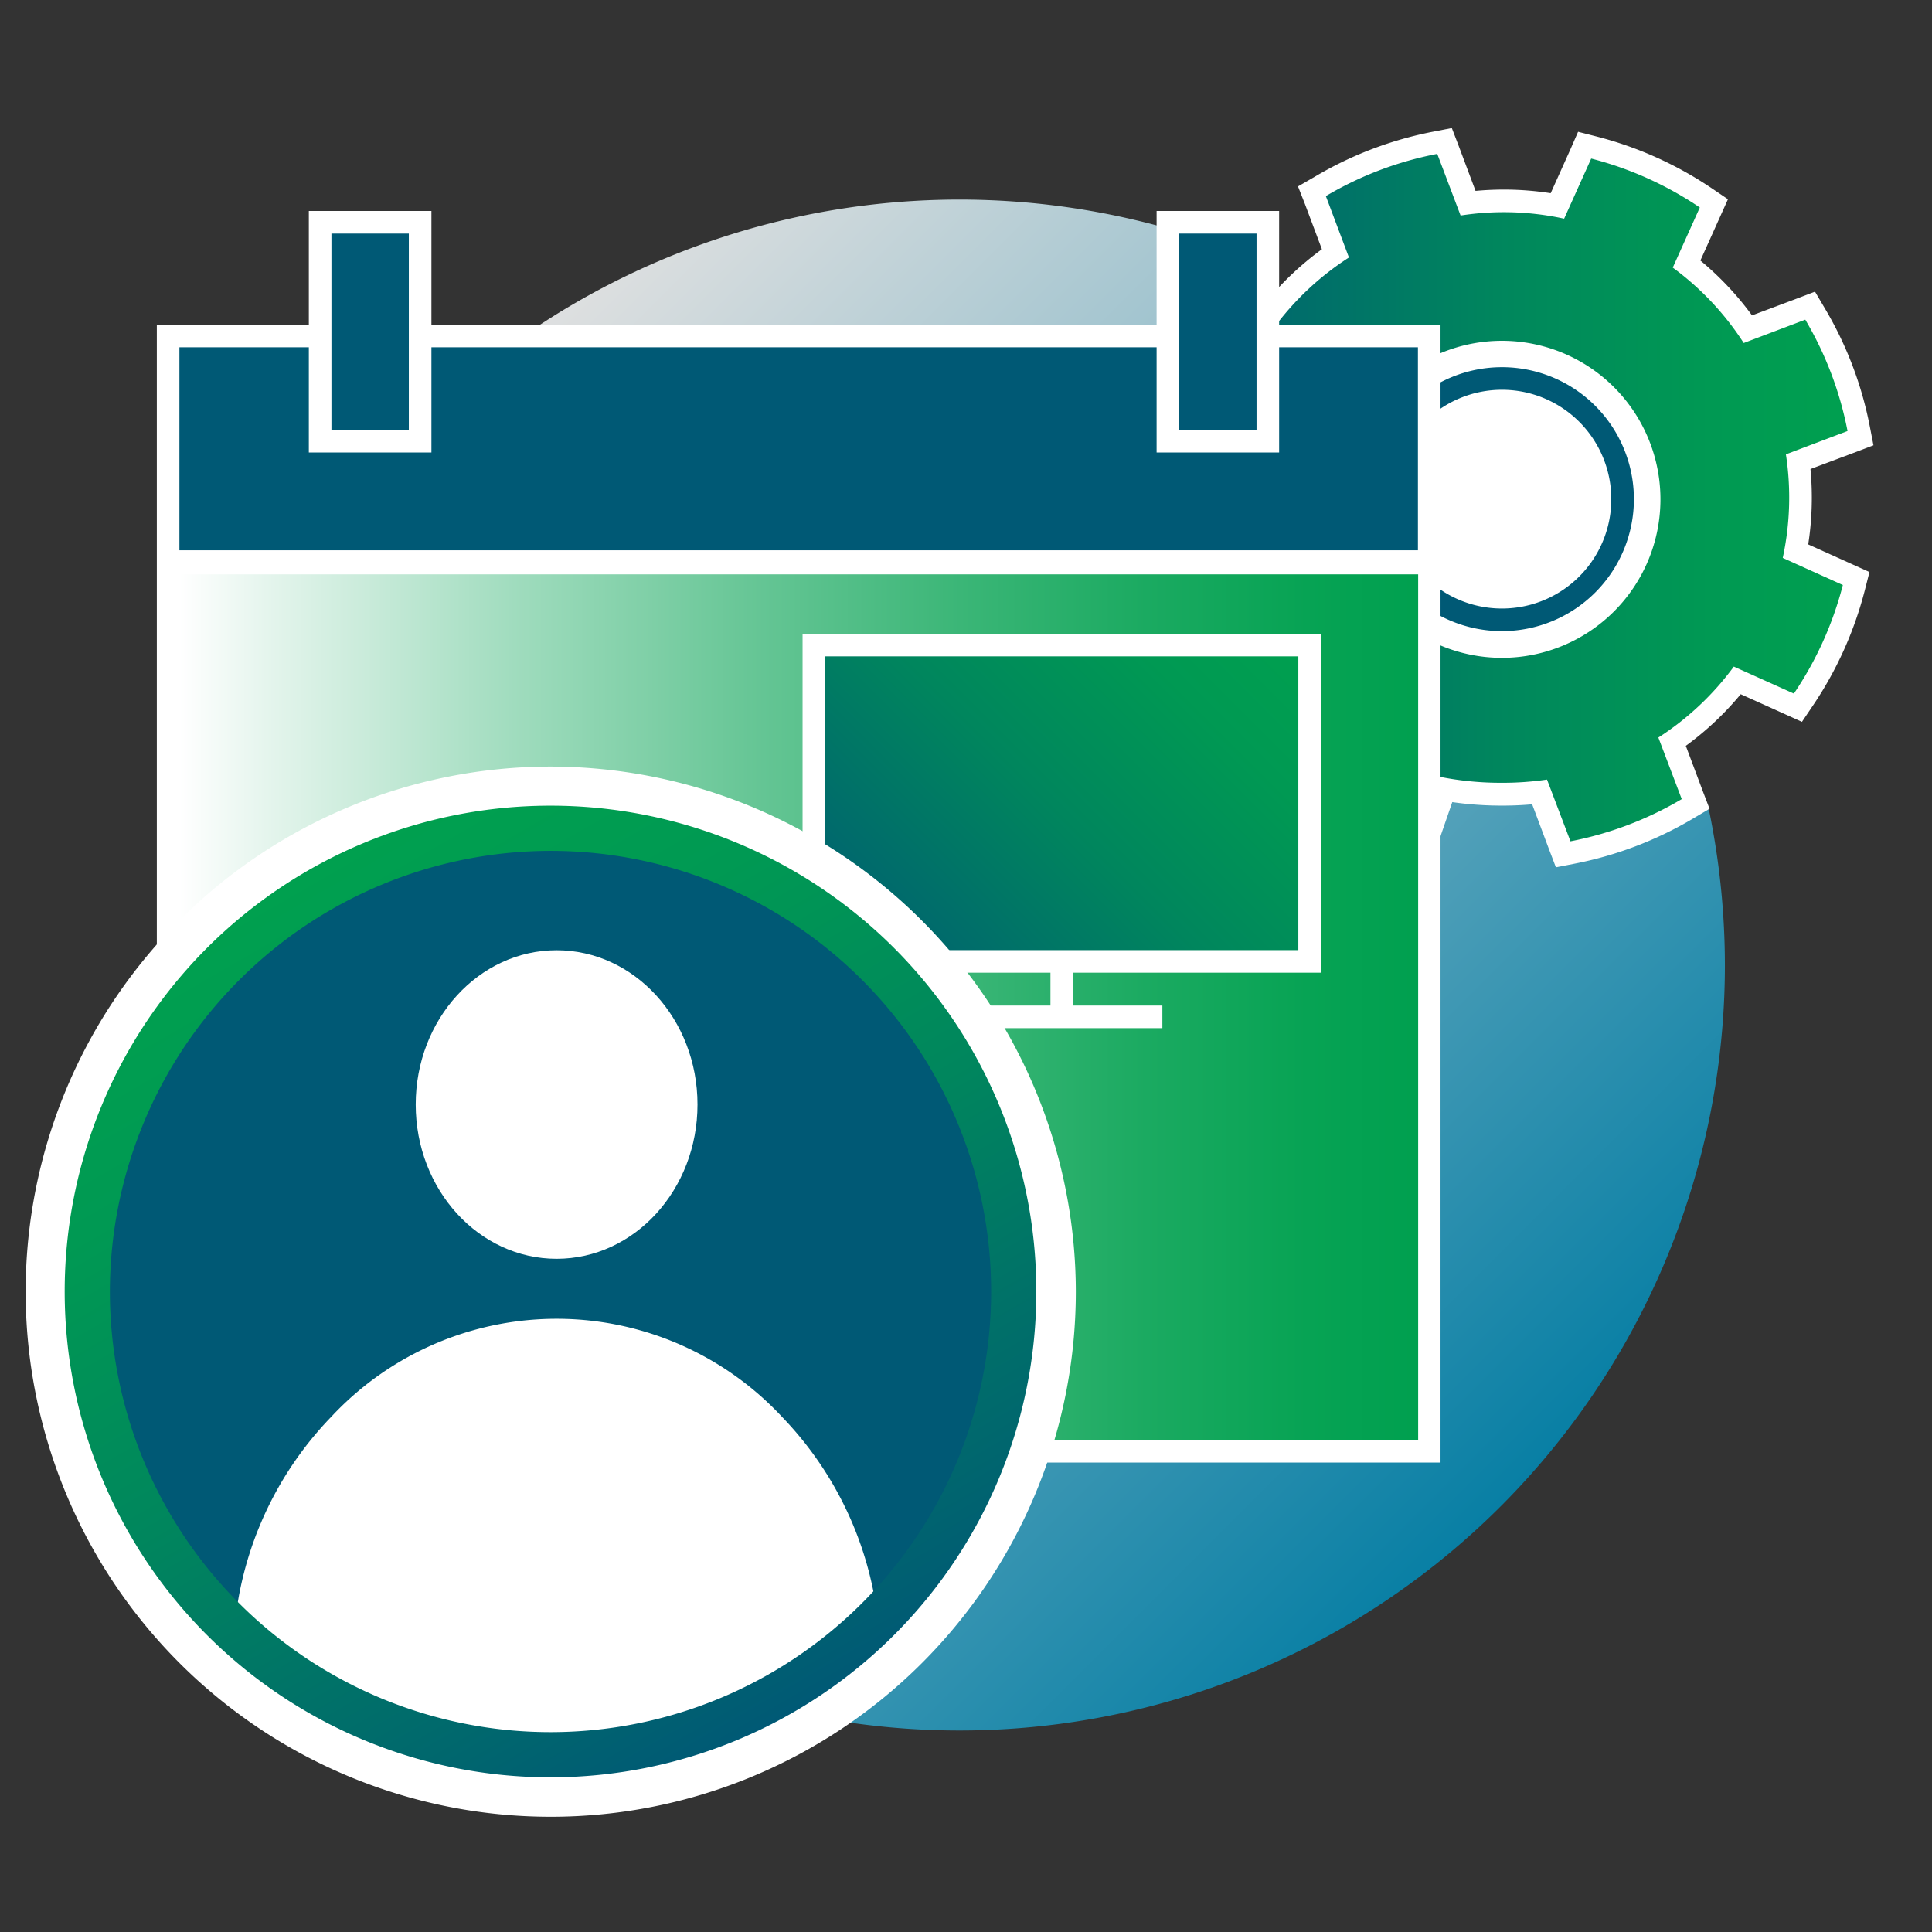
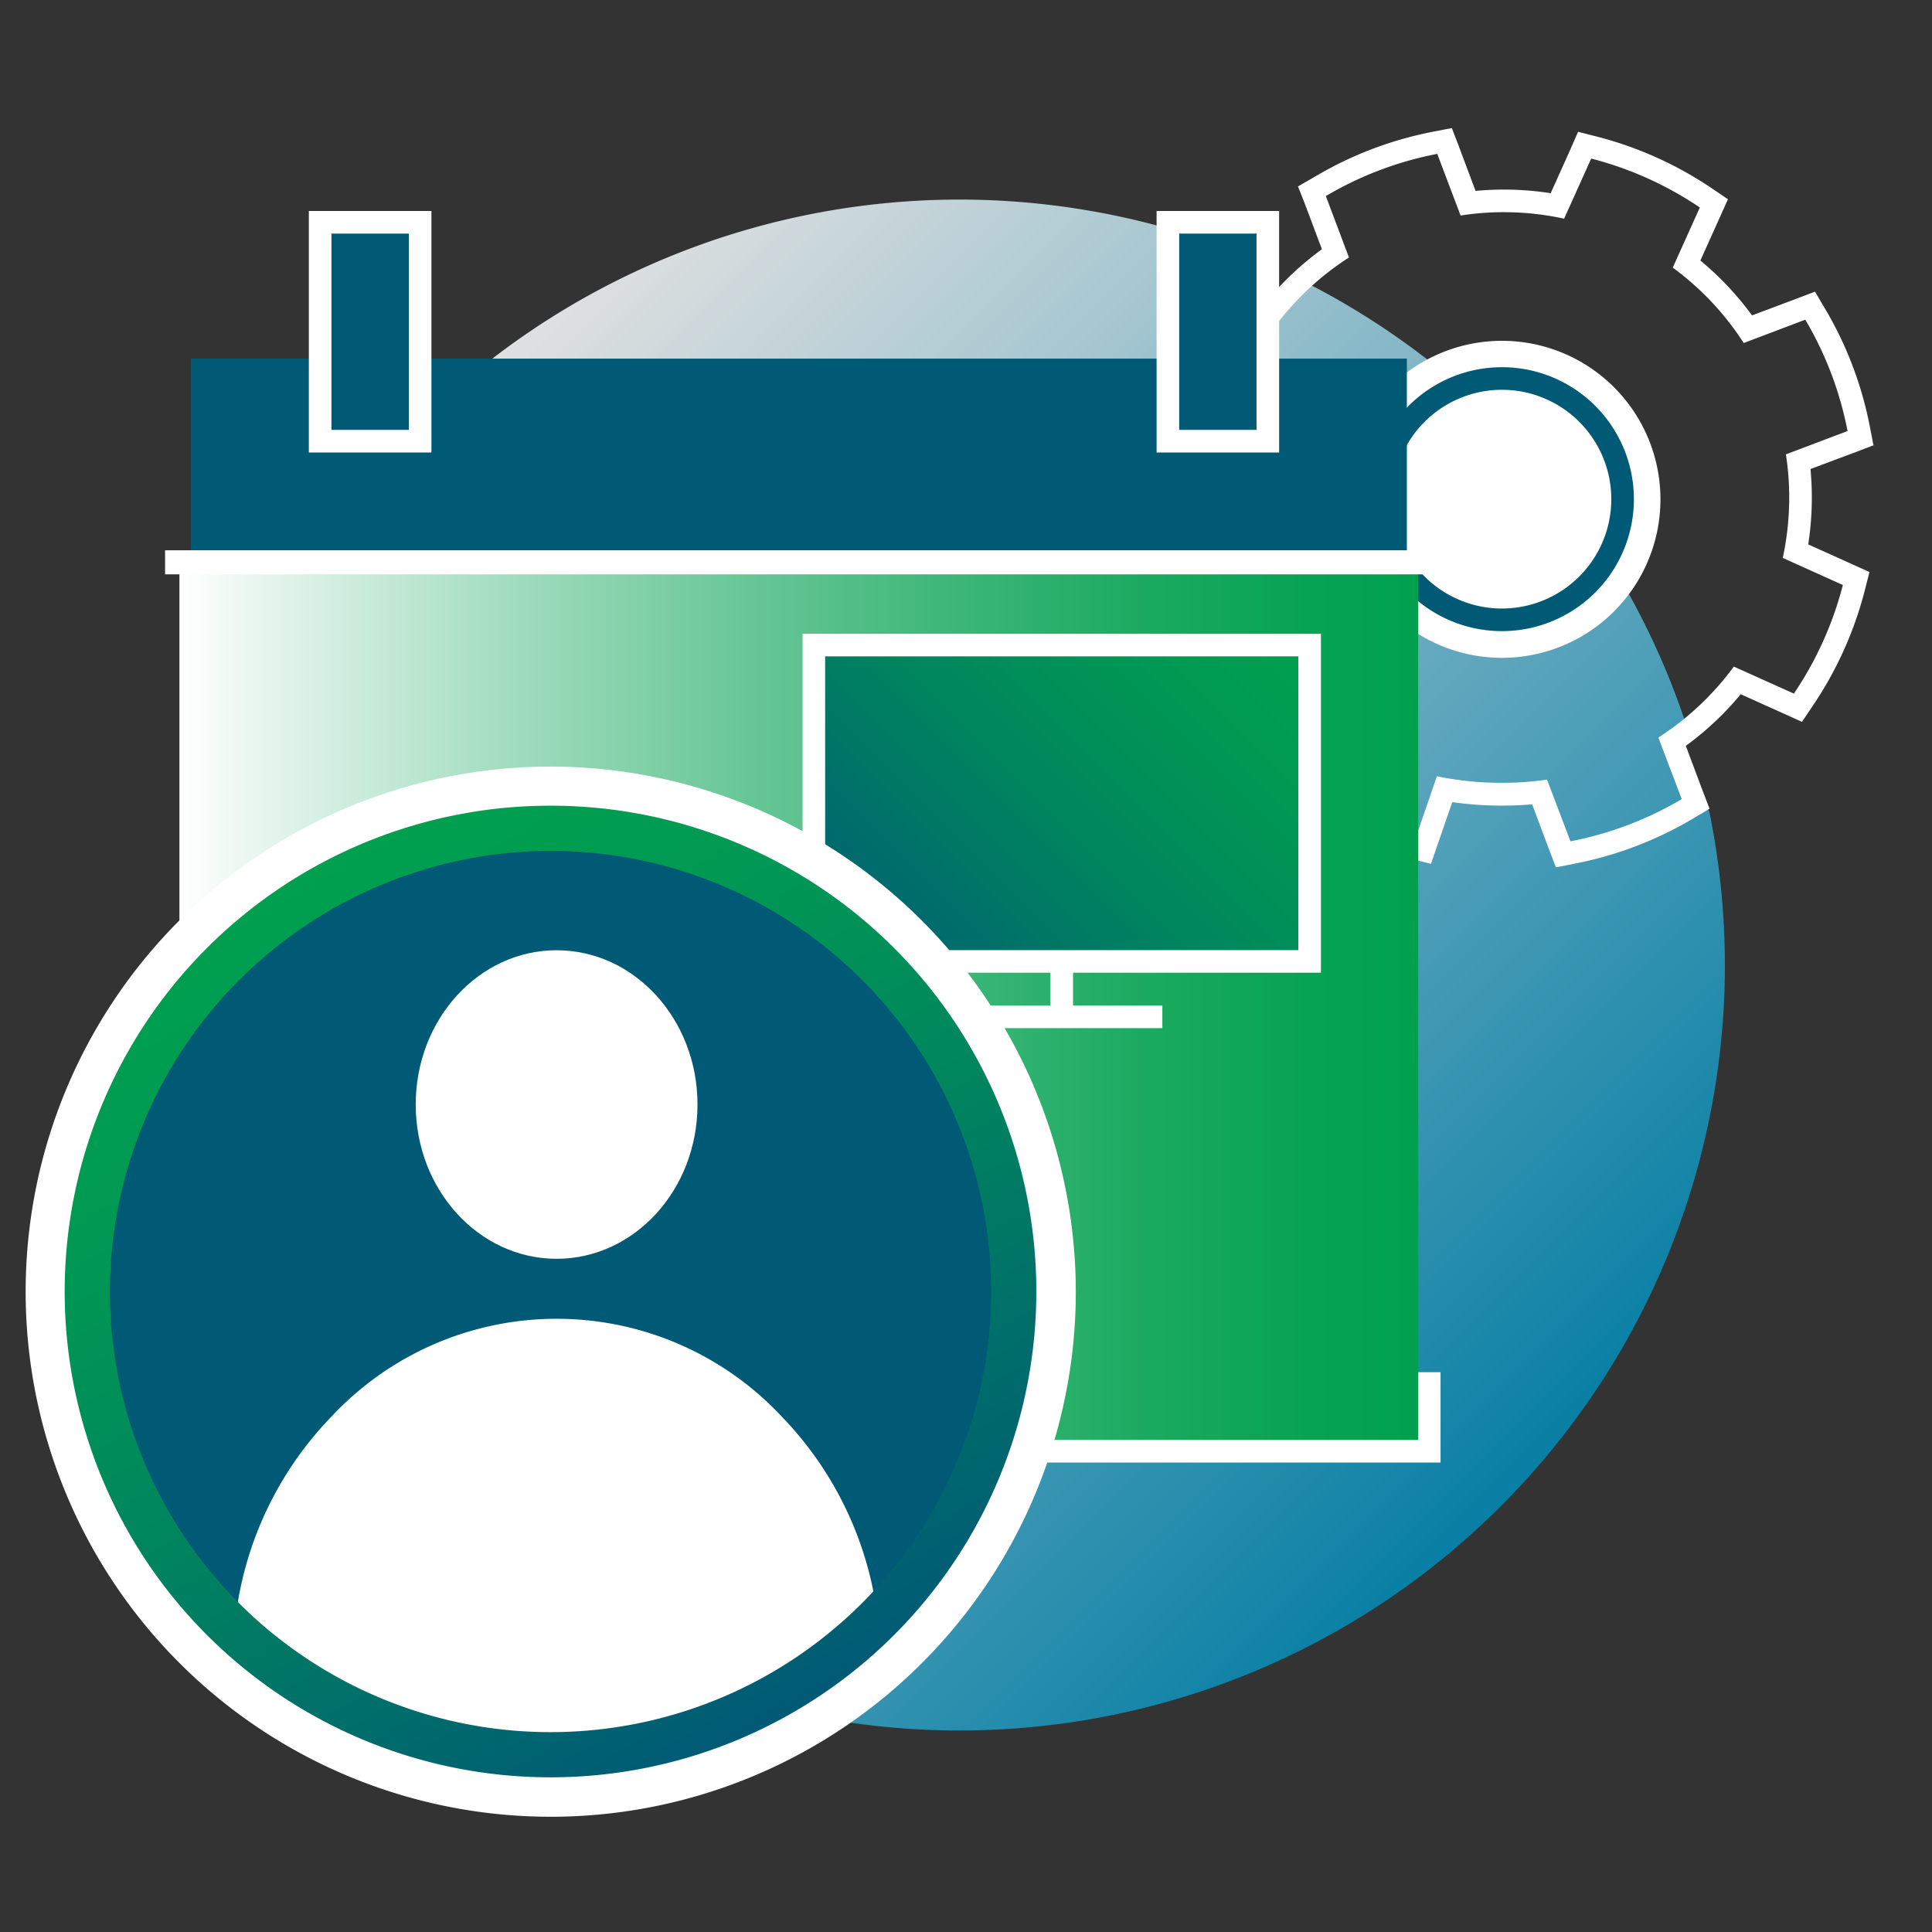
<svg xmlns="http://www.w3.org/2000/svg" xmlns:xlink="http://www.w3.org/1999/xlink" id="Layer_1" data-name="Layer 1" viewBox="0 0 342 342">
  <rect x="0" y="0" width="342" height="342" fill="#333333" stroke="none" />
  <defs>
    <style>.cls-1{fill:url(#linear-gradient);}.cls-2{opacity:0.85;fill:url(#linear-gradient-2);}.cls-3{fill:url(#linear-gradient-3);}.cls-4{fill:#fff;}.cls-5{fill:#005975;}.cls-6{clip-path:url(#clip-path);}.cls-7{fill:url(#linear-gradient-5);}.cls-8{fill:url(#linear-gradient-6);}.cls-9{fill:url(#linear-gradient-7);}.cls-10{fill:url(#linear-gradient-8);}.cls-11{fill:url(#linear-gradient-9);}.cls-12{fill:url(#linear-gradient-10);}.cls-13{fill:url(#linear-gradient-11);}.cls-14{fill:url(#linear-gradient-12);}.cls-15{fill:url(#linear-gradient-13);}.cls-16{fill:url(#linear-gradient-14);}.cls-17{fill:url(#linear-gradient-15);}.cls-18{fill:url(#linear-gradient-16);}.cls-19{fill:url(#linear-gradient-17);}.cls-20{fill:url(#linear-gradient-18);}.cls-21{fill:url(#linear-gradient-19);}.cls-22{fill:url(#linear-gradient-20);}.cls-23{fill:url(#linear-gradient-21);}.cls-24{fill:url(#linear-gradient-22);}.cls-25{fill:url(#linear-gradient-23);}.cls-26{fill:url(#linear-gradient-24);}.cls-27{fill:url(#linear-gradient-25);}.cls-28{fill:url(#linear-gradient-26);}.cls-29{fill:url(#linear-gradient-27);}.cls-30{fill:url(#linear-gradient-28);}.cls-31{fill:url(#linear-gradient-29);}.cls-32{fill:url(#linear-gradient-30);}.cls-33{fill:url(#linear-gradient-31);}.cls-34{fill:url(#linear-gradient-32);}.cls-35{fill:url(#linear-gradient-33);}.cls-36{fill:url(#linear-gradient-34);}.cls-37{fill:url(#linear-gradient-35);}.cls-38{fill:url(#linear-gradient-36);}.cls-39{fill:url(#linear-gradient-37);}.cls-40{fill:url(#linear-gradient-38);}.cls-41{fill:url(#linear-gradient-39);}.cls-42{fill:url(#linear-gradient-40);}.cls-43{fill:url(#linear-gradient-41);}.cls-44{fill:url(#linear-gradient-42);}.cls-45{fill:url(#linear-gradient-43);}.cls-46{fill:url(#linear-gradient-44);}.cls-47{fill:url(#linear-gradient-45);}.cls-48{fill:url(#linear-gradient-46);}.cls-49{fill:url(#linear-gradient-47);}.cls-50{fill:url(#linear-gradient-48);}.cls-51{fill:url(#linear-gradient-49);}.cls-52{fill:url(#linear-gradient-50);}.cls-53{fill:url(#linear-gradient-51);}.cls-54{fill:url(#linear-gradient-52);}.cls-55{fill:url(#linear-gradient-53);}.cls-56{fill:url(#linear-gradient-54);}.cls-57{fill:url(#linear-gradient-55);}.cls-58{fill:url(#linear-gradient-56);}.cls-59{fill:url(#linear-gradient-57);}.cls-60{fill:url(#linear-gradient-58);}.cls-61{fill:url(#linear-gradient-59);}.cls-62{fill:url(#linear-gradient-60);}.cls-63{fill:url(#linear-gradient-61);}.cls-64{fill:url(#linear-gradient-62);}.cls-65{fill:url(#linear-gradient-63);}.cls-66{fill:url(#linear-gradient-64);}.cls-67{fill:url(#linear-gradient-65);}.cls-68{fill:url(#linear-gradient-66);}.cls-69{fill:url(#linear-gradient-67);}.cls-70{fill:url(#linear-gradient-68);}.cls-71{fill:url(#linear-gradient-69);}.cls-72{fill:url(#linear-gradient-70);}.cls-73{fill:url(#linear-gradient-71);}.cls-74{fill:url(#linear-gradient-72);}.cls-75{fill:url(#linear-gradient-73);}.cls-76{fill:url(#linear-gradient-74);}.cls-77{fill:url(#linear-gradient-75);}.cls-78,.cls-79{stroke:#fff;stroke-miterlimit:10;stroke-width:4px;}.cls-78{fill:url(#linear-gradient-76);}.cls-79{fill:url(#linear-gradient-77);}.cls-80{fill:url(#linear-gradient-78);}</style>
    <linearGradient id="linear-gradient" x1="33.76" y1="177.22" x2="249.04" y2="177.22" gradientUnits="userSpaceOnUse">
      <stop offset="0" stop-color="#fff" />
      <stop offset="0.07" stop-color="#e5f5ed" />
      <stop offset="0.27" stop-color="#a0dcbe" />
      <stop offset="0.46" stop-color="#67c696" />
      <stop offset="0.63" stop-color="#3bb677" />
      <stop offset="0.78" stop-color="#1baa61" />
      <stop offset="0.91" stop-color="#07a354" />
      <stop offset="1" stop-color="#00a04f" />
    </linearGradient>
    <linearGradient id="linear-gradient-2" x1="73.85" y1="75.04" x2="265.62" y2="266.81" gradientUnits="userSpaceOnUse">
      <stop offset="0" stop-color="#fff" />
      <stop offset="1" stop-color="#008cb8" />
    </linearGradient>
    <linearGradient id="linear-gradient-3" x1="203.08" y1="88.08" x2="329.34" y2="88.08" gradientUnits="userSpaceOnUse">
      <stop offset="0" stop-color="#005975" />
      <stop offset="0.13" stop-color="#00666e" />
      <stop offset="0.49" stop-color="#00865d" />
      <stop offset="0.79" stop-color="#009953" />
      <stop offset="1" stop-color="#00a04f" />
    </linearGradient>
    <clipPath id="clip-path">
      <rect class="cls-1" x="33.76" y="101.58" width="215.28" height="151.3" />
    </clipPath>
    <linearGradient id="linear-gradient-5" x1="33.76" y1="177.22" x2="36.88" y2="177.22" xlink:href="#linear-gradient" />
    <linearGradient id="linear-gradient-6" x1="36.88" y1="177.22" x2="40" y2="177.22" xlink:href="#linear-gradient" />
    <linearGradient id="linear-gradient-7" x1="40" y1="177.22" x2="43.12" y2="177.22" xlink:href="#linear-gradient" />
    <linearGradient id="linear-gradient-8" x1="43.12" y1="177.22" x2="46.24" y2="177.22" xlink:href="#linear-gradient" />
    <linearGradient id="linear-gradient-9" x1="46.24" y1="177.22" x2="49.36" y2="177.22" xlink:href="#linear-gradient" />
    <linearGradient id="linear-gradient-10" x1="49.36" y1="177.22" x2="52.48" y2="177.22" xlink:href="#linear-gradient" />
    <linearGradient id="linear-gradient-11" x1="52.48" y1="177.22" x2="55.6" y2="177.22" xlink:href="#linear-gradient" />
    <linearGradient id="linear-gradient-12" x1="55.6" y1="177.22" x2="58.72" y2="177.22" xlink:href="#linear-gradient" />
    <linearGradient id="linear-gradient-13" x1="58.72" y1="177.22" x2="61.84" y2="177.22" xlink:href="#linear-gradient" />
    <linearGradient id="linear-gradient-14" x1="61.84" y1="177.22" x2="64.96" y2="177.22" xlink:href="#linear-gradient" />
    <linearGradient id="linear-gradient-15" x1="64.96" y1="177.22" x2="68.08" y2="177.22" xlink:href="#linear-gradient" />
    <linearGradient id="linear-gradient-16" x1="68.08" y1="177.22" x2="71.2" y2="177.22" xlink:href="#linear-gradient" />
    <linearGradient id="linear-gradient-17" x1="71.2" y1="177.22" x2="74.32" y2="177.22" xlink:href="#linear-gradient" />
    <linearGradient id="linear-gradient-18" x1="74.32" y1="177.22" x2="77.44" y2="177.22" xlink:href="#linear-gradient" />
    <linearGradient id="linear-gradient-19" x1="77.44" y1="177.22" x2="80.56" y2="177.22" xlink:href="#linear-gradient" />
    <linearGradient id="linear-gradient-20" x1="80.56" y1="177.22" x2="83.68" y2="177.22" xlink:href="#linear-gradient" />
    <linearGradient id="linear-gradient-21" x1="83.68" y1="177.22" x2="86.8" y2="177.22" xlink:href="#linear-gradient" />
    <linearGradient id="linear-gradient-22" x1="86.8" y1="177.22" x2="89.92" y2="177.22" xlink:href="#linear-gradient" />
    <linearGradient id="linear-gradient-23" x1="89.92" y1="177.22" x2="93.04" y2="177.22" xlink:href="#linear-gradient" />
    <linearGradient id="linear-gradient-24" x1="93.04" y1="177.22" x2="96.16" y2="177.22" xlink:href="#linear-gradient" />
    <linearGradient id="linear-gradient-25" x1="96.16" y1="177.22" x2="99.28" y2="177.22" xlink:href="#linear-gradient" />
    <linearGradient id="linear-gradient-26" x1="99.28" y1="177.22" x2="102.4" y2="177.22" xlink:href="#linear-gradient" />
    <linearGradient id="linear-gradient-27" x1="102.4" y1="177.22" x2="105.52" y2="177.22" xlink:href="#linear-gradient" />
    <linearGradient id="linear-gradient-28" x1="105.52" y1="177.22" x2="108.64" y2="177.22" xlink:href="#linear-gradient" />
    <linearGradient id="linear-gradient-29" x1="108.64" y1="177.22" x2="111.76" y2="177.22" xlink:href="#linear-gradient" />
    <linearGradient id="linear-gradient-30" x1="111.76" y1="177.22" x2="114.88" y2="177.22" xlink:href="#linear-gradient" />
    <linearGradient id="linear-gradient-31" x1="114.88" y1="177.22" x2="118" y2="177.22" xlink:href="#linear-gradient" />
    <linearGradient id="linear-gradient-32" x1="118" y1="177.22" x2="121.12" y2="177.22" xlink:href="#linear-gradient" />
    <linearGradient id="linear-gradient-33" x1="121.12" y1="177.22" x2="124.24" y2="177.22" xlink:href="#linear-gradient" />
    <linearGradient id="linear-gradient-34" x1="124.24" y1="177.22" x2="127.36" y2="177.22" xlink:href="#linear-gradient" />
    <linearGradient id="linear-gradient-35" x1="127.36" y1="177.22" x2="130.48" y2="177.22" xlink:href="#linear-gradient" />
    <linearGradient id="linear-gradient-36" x1="130.48" y1="177.22" x2="133.6" y2="177.22" xlink:href="#linear-gradient" />
    <linearGradient id="linear-gradient-37" x1="133.6" y1="177.22" x2="136.72" y2="177.22" xlink:href="#linear-gradient" />
    <linearGradient id="linear-gradient-38" x1="136.72" y1="177.22" x2="139.84" y2="177.22" xlink:href="#linear-gradient" />
    <linearGradient id="linear-gradient-39" x1="139.84" y1="177.22" x2="142.96" y2="177.22" xlink:href="#linear-gradient" />
    <linearGradient id="linear-gradient-40" x1="142.96" y1="177.22" x2="146.08" y2="177.22" xlink:href="#linear-gradient" />
    <linearGradient id="linear-gradient-41" x1="146.08" y1="177.22" x2="149.2" y2="177.22" xlink:href="#linear-gradient" />
    <linearGradient id="linear-gradient-42" x1="149.2" y1="177.22" x2="152.32" y2="177.22" xlink:href="#linear-gradient" />
    <linearGradient id="linear-gradient-43" x1="152.32" y1="177.22" x2="155.44" y2="177.22" xlink:href="#linear-gradient" />
    <linearGradient id="linear-gradient-44" x1="155.44" y1="177.22" x2="158.56" y2="177.22" xlink:href="#linear-gradient" />
    <linearGradient id="linear-gradient-45" x1="158.56" y1="177.22" x2="161.68" y2="177.22" xlink:href="#linear-gradient" />
    <linearGradient id="linear-gradient-46" x1="161.68" y1="177.22" x2="164.8" y2="177.22" xlink:href="#linear-gradient" />
    <linearGradient id="linear-gradient-47" x1="164.8" y1="177.22" x2="167.92" y2="177.22" xlink:href="#linear-gradient" />
    <linearGradient id="linear-gradient-48" x1="167.92" y1="177.22" x2="171.04" y2="177.22" xlink:href="#linear-gradient" />
    <linearGradient id="linear-gradient-49" x1="171.04" y1="177.22" x2="174.16" y2="177.22" xlink:href="#linear-gradient" />
    <linearGradient id="linear-gradient-50" x1="174.16" y1="177.22" x2="177.28" y2="177.22" xlink:href="#linear-gradient" />
    <linearGradient id="linear-gradient-51" x1="177.28" y1="177.22" x2="180.4" y2="177.22" xlink:href="#linear-gradient" />
    <linearGradient id="linear-gradient-52" x1="180.4" y1="177.22" x2="183.52" y2="177.22" xlink:href="#linear-gradient" />
    <linearGradient id="linear-gradient-53" x1="183.52" y1="177.22" x2="186.64" y2="177.22" xlink:href="#linear-gradient" />
    <linearGradient id="linear-gradient-54" x1="186.64" y1="177.22" x2="189.76" y2="177.22" xlink:href="#linear-gradient" />
    <linearGradient id="linear-gradient-55" x1="189.76" y1="177.22" x2="192.88" y2="177.22" xlink:href="#linear-gradient" />
    <linearGradient id="linear-gradient-56" x1="192.88" y1="177.22" x2="196" y2="177.22" xlink:href="#linear-gradient" />
    <linearGradient id="linear-gradient-57" x1="196" y1="177.22" x2="199.12" y2="177.22" xlink:href="#linear-gradient" />
    <linearGradient id="linear-gradient-58" x1="199.12" y1="177.22" x2="202.24" y2="177.22" xlink:href="#linear-gradient" />
    <linearGradient id="linear-gradient-59" x1="202.24" y1="177.22" x2="205.36" y2="177.22" xlink:href="#linear-gradient" />
    <linearGradient id="linear-gradient-60" x1="205.36" y1="177.22" x2="208.48" y2="177.22" xlink:href="#linear-gradient" />
    <linearGradient id="linear-gradient-61" x1="208.48" y1="177.22" x2="211.6" y2="177.22" xlink:href="#linear-gradient" />
    <linearGradient id="linear-gradient-62" x1="211.6" y1="177.22" x2="214.72" y2="177.22" xlink:href="#linear-gradient" />
    <linearGradient id="linear-gradient-63" x1="214.72" y1="177.22" x2="217.84" y2="177.22" xlink:href="#linear-gradient" />
    <linearGradient id="linear-gradient-64" x1="217.84" y1="177.22" x2="220.96" y2="177.22" xlink:href="#linear-gradient" />
    <linearGradient id="linear-gradient-65" x1="220.96" y1="177.22" x2="224.08" y2="177.22" xlink:href="#linear-gradient" />
    <linearGradient id="linear-gradient-66" x1="224.08" y1="177.22" x2="227.2" y2="177.22" xlink:href="#linear-gradient" />
    <linearGradient id="linear-gradient-67" x1="227.2" y1="177.22" x2="230.32" y2="177.22" xlink:href="#linear-gradient" />
    <linearGradient id="linear-gradient-68" x1="230.32" y1="177.22" x2="233.44" y2="177.22" xlink:href="#linear-gradient" />
    <linearGradient id="linear-gradient-69" x1="233.44" y1="177.22" x2="236.56" y2="177.22" xlink:href="#linear-gradient" />
    <linearGradient id="linear-gradient-70" x1="236.56" y1="177.22" x2="239.68" y2="177.22" xlink:href="#linear-gradient" />
    <linearGradient id="linear-gradient-71" x1="239.68" y1="177.22" x2="242.8" y2="177.22" xlink:href="#linear-gradient" />
    <linearGradient id="linear-gradient-72" x1="242.8" y1="177.22" x2="245.92" y2="177.22" xlink:href="#linear-gradient" />
    <linearGradient id="linear-gradient-73" x1="245.92" y1="177.22" x2="249.04" y2="177.22" xlink:href="#linear-gradient" />
    <linearGradient id="linear-gradient-74" x1="31.76" y1="177.22" x2="251.04" y2="177.22" xlink:href="#linear-gradient" />
    <linearGradient id="linear-gradient-75" x1="152.01" y1="178.13" x2="223.89" y2="106.25" xlink:href="#linear-gradient-3" />
    <linearGradient id="linear-gradient-76" x1="170.14" y1="180" x2="205.76" y2="180" xlink:href="#linear-gradient-3" />
    <linearGradient id="linear-gradient-77" x1="185.68" y1="173.19" x2="190.22" y2="177.73" xlink:href="#linear-gradient-3" />
    <linearGradient id="linear-gradient-78" x1="140.47" y1="303.16" x2="54.42" y2="154.13" xlink:href="#linear-gradient-3" />
  </defs>
  <path class="cls-2" d="M305.34,170.93A135.5,135.5,0,1,1,225.39,47.24v5.3l3.44-3.69q2.23,1.08,4.42,2.24A136.43,136.43,0,0,1,280.4,92.54a134.7,134.7,0,0,1,18.81,38l-2,1.77,5.38,11.41v0A136.28,136.28,0,0,1,305.34,170.93Z" />
-   <path class="cls-3" d="M272.55,140.21a56.69,56.69,0,0,1-6.65.38,58.34,58.34,0,0,1-10.16-.86L252,150.5l-1.79-.46a63.44,63.44,0,0,1-19.84-9l-1.39-.94,4.82-10.71A52.08,52.08,0,0,1,223,117.87L212,122l-.86-1.45a63.29,63.29,0,0,1-7.71-20.35l-.32-1.65,11-4.17a52.15,52.15,0,0,1,.77-17.22l-.11-24.85,10,3.46a52.35,52.35,0,0,1,11.65-11l-4.18-11,1.45-.86A63.52,63.52,0,0,1,254,25.27L255.7,25l4.16,11a52.14,52.14,0,0,1,15.85.48l4.83-10.72,1.63.42A63.52,63.52,0,0,1,302,35.07l1.4.94-4.83,10.72a52,52,0,0,1,10.86,11.55l11-4.16.86,1.45A63.35,63.35,0,0,1,329,75.92l.32,1.65-11,4.16a52,52,0,0,1-.48,15.86l10.72,4.83-.42,1.63a63.74,63.74,0,0,1-9,19.85l-.95,1.39-10.71-4.83A52.06,52.06,0,0,1,296,131.33l4.17,11-1.45.86a63.69,63.69,0,0,1-20.35,7.72l-1.65.32Z" />
  <path class="cls-4" d="M254.42,27.24l4.13,10.91a50.05,50.05,0,0,1,18.33.56l4.79-10.64a61.65,61.65,0,0,1,19.23,8.66l-4.79,10.64a50.36,50.36,0,0,1,12.56,13.35l10.9-4.13a61.63,61.63,0,0,1,7.48,19.71l-10.91,4.13a50.43,50.43,0,0,1-.56,18.33l10.64,4.8a61.72,61.72,0,0,1-8.67,19.22L306.92,118a50.4,50.4,0,0,1-13.36,12.56l4.14,10.9A61.72,61.72,0,0,1,278,148.93L273.85,138a53.5,53.5,0,0,1-8,.57,55.33,55.33,0,0,1-11.49-1.16l-3.68,10.68a61.75,61.75,0,0,1-19.22-8.68l4.79-10.63a50.24,50.24,0,0,1-12.56-13.36l-10.91,4.14a61.47,61.47,0,0,1-7.47-19.71l10.9-4.14a50.39,50.39,0,0,1,.57-18.32l-.1-22.25,8.75,3a50.39,50.39,0,0,1,13.36-12.56L234.7,34.71a61.44,61.44,0,0,1,19.72-7.47M257,22.67l-3.3.64a65.31,65.31,0,0,0-21,8L229.77,33,231,36.12l3,8a53.93,53.93,0,0,0-9.91,9.36l-6-2.09-5.33-1.84,0,5.64.1,21.82a54.15,54.15,0,0,0-.92,16.11l-8,3-3.14,1.19.63,3.3a65.46,65.46,0,0,0,8,21l1.71,2.9,3.15-1.19,8-3a54.06,54.06,0,0,0,9.14,9.73l-3.5,7.76-1.38,3.07,2.79,1.89A65.71,65.71,0,0,0,249.73,152l3.58.92,1.2-3.49,2.57-7.44a61.88,61.88,0,0,0,8.82.62c1.83,0,3.61-.08,5.32-.23l3,8,1.2,3.15,3.3-.64a65.75,65.75,0,0,0,21-8l2.9-1.72-1.2-3.14-3-8a53.61,53.61,0,0,0,9.72-9.14l7.77,3.5,3.07,1.39,1.88-2.79a65.58,65.58,0,0,0,9.24-20.47l.83-3.26-3.06-1.38-7.78-3.51a54.12,54.12,0,0,0,.4-13.34l8-3,3.15-1.2L331,75.53a65.21,65.21,0,0,0-8-21l-1.71-2.9-3.15,1.2-8,3a53.9,53.9,0,0,0-9.14-9.71l3.5-7.78,1.38-3.07-2.79-1.89a65.51,65.51,0,0,0-20.48-9.22l-3.26-.83L278,26.42l-3.5,7.78a53.58,53.58,0,0,0-8.3-.64c-1.68,0-3.36.08-5,.23l-3-8L257,22.67Z" />
  <path class="cls-4" d="M265.87,114.45a26.06,26.06,0,1,1,26.06-26.06A26.09,26.09,0,0,1,265.87,114.45Z" />
  <path class="cls-4" d="M265.87,64.33a24.07,24.07,0,1,1-17,7,24.08,24.08,0,0,1,17-7m0-4a28.06,28.06,0,1,0,28.06,28.06,28.06,28.06,0,0,0-28.06-28.06Z" />
-   <circle class="cls-4" cx="265.87" cy="88.39" r="21.36" />
  <path class="cls-5" d="M265.87,69a19.36,19.36,0,1,1-13.69,5.67A19.38,19.38,0,0,1,265.87,69m0-4a23.36,23.36,0,1,0,23.36,23.36A23.36,23.36,0,0,0,265.87,65Z" />
-   <path class="cls-4" d="M247,65.48V250.9H35.76V65.48H247m8-8H27.76V258.9H255V57.48Z" />
+   <path class="cls-4" d="M247,65.48V250.9H35.76H247m8-8H27.76V258.9H255V57.48Z" />
  <rect class="cls-1" x="33.76" y="101.58" width="215.28" height="151.3" />
  <g class="cls-6">
    <rect class="cls-7" x="33.76" y="101.58" width="3.12" height="151.3" />
    <rect class="cls-8" x="36.88" y="101.58" width="3.12" height="151.3" />
    <rect class="cls-9" x="40" y="101.58" width="3.12" height="151.3" />
-     <rect class="cls-10" x="43.12" y="101.58" width="3.12" height="151.3" />
    <rect class="cls-11" x="46.24" y="101.58" width="3.12" height="151.3" />
    <rect class="cls-12" x="49.36" y="101.58" width="3.12" height="151.3" />
    <rect class="cls-13" x="52.48" y="101.58" width="3.12" height="151.3" />
    <rect class="cls-14" x="55.6" y="101.58" width="3.12" height="151.3" />
    <rect class="cls-15" x="58.72" y="101.58" width="3.12" height="151.3" />
    <rect class="cls-16" x="61.84" y="101.58" width="3.12" height="151.3" />
    <rect class="cls-17" x="64.96" y="101.58" width="3.12" height="151.3" />
    <rect class="cls-18" x="68.08" y="101.58" width="3.12" height="151.3" />
    <rect class="cls-19" x="71.2" y="101.58" width="3.12" height="151.3" />
    <rect class="cls-20" x="74.32" y="101.58" width="3.12" height="151.3" />
    <rect class="cls-21" x="77.44" y="101.58" width="3.12" height="151.3" />
    <rect class="cls-22" x="80.56" y="101.58" width="3.12" height="151.3" />
    <rect class="cls-23" x="83.68" y="101.58" width="3.12" height="151.3" />
    <rect class="cls-24" x="86.8" y="101.58" width="3.12" height="151.3" />
    <rect class="cls-25" x="89.92" y="101.58" width="3.12" height="151.3" />
    <rect class="cls-26" x="93.04" y="101.58" width="3.12" height="151.3" />
    <rect class="cls-27" x="96.16" y="101.58" width="3.12" height="151.3" />
    <rect class="cls-28" x="99.28" y="101.58" width="3.12" height="151.3" />
    <rect class="cls-29" x="102.4" y="101.58" width="3.12" height="151.3" />
    <rect class="cls-30" x="105.52" y="101.58" width="3.12" height="151.3" />
    <rect class="cls-31" x="108.64" y="101.58" width="3.12" height="151.3" />
    <rect class="cls-32" x="111.76" y="101.58" width="3.12" height="151.3" />
    <rect class="cls-33" x="114.88" y="101.58" width="3.12" height="151.3" />
    <rect class="cls-34" x="118" y="101.58" width="3.12" height="151.3" />
    <rect class="cls-35" x="121.12" y="101.58" width="3.12" height="151.3" />
    <rect class="cls-36" x="124.24" y="101.58" width="3.12" height="151.3" />
    <rect class="cls-37" x="127.36" y="101.58" width="3.12" height="151.3" />
    <rect class="cls-38" x="130.48" y="101.58" width="3.12" height="151.3" />
    <rect class="cls-39" x="133.6" y="101.58" width="3.12" height="151.3" />
    <rect class="cls-40" x="136.72" y="101.58" width="3.12" height="151.3" />
    <rect class="cls-41" x="139.84" y="101.58" width="3.12" height="151.3" />
    <rect class="cls-42" x="142.96" y="101.58" width="3.12" height="151.3" />
    <rect class="cls-43" x="146.08" y="101.58" width="3.12" height="151.3" />
    <rect class="cls-44" x="149.2" y="101.58" width="3.12" height="151.3" />
    <rect class="cls-45" x="152.32" y="101.58" width="3.12" height="151.3" />
    <rect class="cls-46" x="155.44" y="101.58" width="3.12" height="151.3" />
    <rect class="cls-47" x="158.56" y="101.58" width="3.12" height="151.3" />
    <rect class="cls-48" x="161.68" y="101.58" width="3.12" height="151.3" />
    <rect class="cls-49" x="164.8" y="101.58" width="3.12" height="151.3" />
    <rect class="cls-50" x="167.92" y="101.58" width="3.12" height="151.3" />
-     <rect class="cls-51" x="171.04" y="101.58" width="3.12" height="151.3" />
    <rect class="cls-52" x="174.16" y="101.58" width="3.12" height="151.3" />
    <rect class="cls-53" x="177.28" y="101.58" width="3.12" height="151.3" />
    <rect class="cls-54" x="180.4" y="101.58" width="3.12" height="151.3" />
    <rect class="cls-55" x="183.52" y="101.58" width="3.12" height="151.3" />
    <rect class="cls-56" x="186.64" y="101.58" width="3.12" height="151.3" />
    <rect class="cls-57" x="189.76" y="101.58" width="3.12" height="151.3" />
    <rect class="cls-58" x="192.88" y="101.58" width="3.12" height="151.3" />
    <rect class="cls-59" x="196" y="101.58" width="3.12" height="151.3" />
    <rect class="cls-60" x="199.12" y="101.58" width="3.12" height="151.3" />
    <rect class="cls-61" x="202.24" y="101.58" width="3.12" height="151.3" />
    <rect class="cls-62" x="205.36" y="101.58" width="3.12" height="151.3" />
    <rect class="cls-63" x="208.48" y="101.58" width="3.12" height="151.3" />
    <rect class="cls-64" x="211.6" y="101.58" width="3.12" height="151.3" />
    <rect class="cls-65" x="214.72" y="101.58" width="3.12" height="151.3" />
    <rect class="cls-66" x="217.84" y="101.58" width="3.12" height="151.3" />
    <rect class="cls-67" x="220.96" y="101.58" width="3.12" height="151.3" />
    <rect class="cls-68" x="224.08" y="101.58" width="3.12" height="151.3" />
    <rect class="cls-69" x="227.2" y="101.58" width="3.12" height="151.3" />
    <rect class="cls-70" x="230.32" y="101.58" width="3.12" height="151.3" />
    <rect class="cls-71" x="233.44" y="101.58" width="3.12" height="151.3" />
    <rect class="cls-72" x="236.56" y="101.58" width="3.12" height="151.3" />
    <rect class="cls-73" x="239.68" y="101.58" width="3.12" height="151.3" />
    <rect class="cls-74" x="242.8" y="101.58" width="3.12" height="151.3" />
    <rect class="cls-75" x="245.92" y="101.58" width="3.12" height="151.3" />
  </g>
  <rect class="cls-76" x="31.76" y="99.54" width="219.28" height="155.36" />
  <rect class="cls-5" x="33.76" y="63.48" width="215.28" height="35.94" />
-   <path class="cls-5" d="M247,65.48V97.41H35.76V65.48H247m4-4H31.76v39.93H251V61.48Z" />
  <rect class="cls-5" x="56.67" y="39.35" width="17.7" height="38.75" />
  <path class="cls-4" d="M72.37,41.35V76.1H58.67V41.35h13.7m4-4H54.67V80.1h21.7V37.35Z" />
  <rect class="cls-5" x="206.74" y="39.35" width="17.7" height="38.75" />
  <path class="cls-4" d="M222.43,41.35V76.1H208.74V41.35h13.69m4-4H204.74V80.1h21.69V37.35Z" />
  <rect class="cls-4" x="29.22" y="97.41" width="224.35" height="4.26" />
  <rect class="cls-77" x="144.07" y="114.19" width="87.76" height="56" />
  <path class="cls-4" d="M229.83,116.19v52H146.07v-52h83.76m4-4H142.07v60h91.76v-60Z" />
  <line class="cls-78" x1="205.76" y1="180" x2="170.14" y2="180" />
  <line class="cls-79" x1="187.95" y1="180" x2="187.95" y2="170.92" />
  <path class="cls-5" d="M182,228.65a84.47,84.47,0,0,1-28.33,63.13c-.35.32-.71.65-1.08,1a84.53,84.53,0,0,1-110.28,0c-.37-.31-.73-.63-1.08-1A84.54,84.54,0,1,1,182,228.65Z" />
  <ellipse class="cls-4" cx="98.53" cy="195.52" rx="24.94" ry="27.31" />
  <path class="cls-4" d="M155.76,291.49a61.93,61.93,0,0,0-17.32-40.67,54.53,54.53,0,0,0-79.82,0A61.79,61.79,0,0,0,41.3,291.48v.14l.1.09,1.1,1a85.93,85.93,0,0,0,112.07,0c.37-.31.72-.63,1.08-.95l.12-.11Z" />
  <path class="cls-4" d="M97.45,143.7a84.95,84.95,0,1,1-84.95,85,84.94,84.94,0,0,1,85-85m0-8a92.95,92.95,0,1,0,92.94,93,93.06,93.06,0,0,0-92.94-93Z" />
  <path class="cls-80" d="M97.45,150.62a78,78,0,1,1-78,78,78.12,78.12,0,0,1,78-78m0-8a86,86,0,1,0,86,86,86,86,0,0,0-86-86Z" />
</svg>